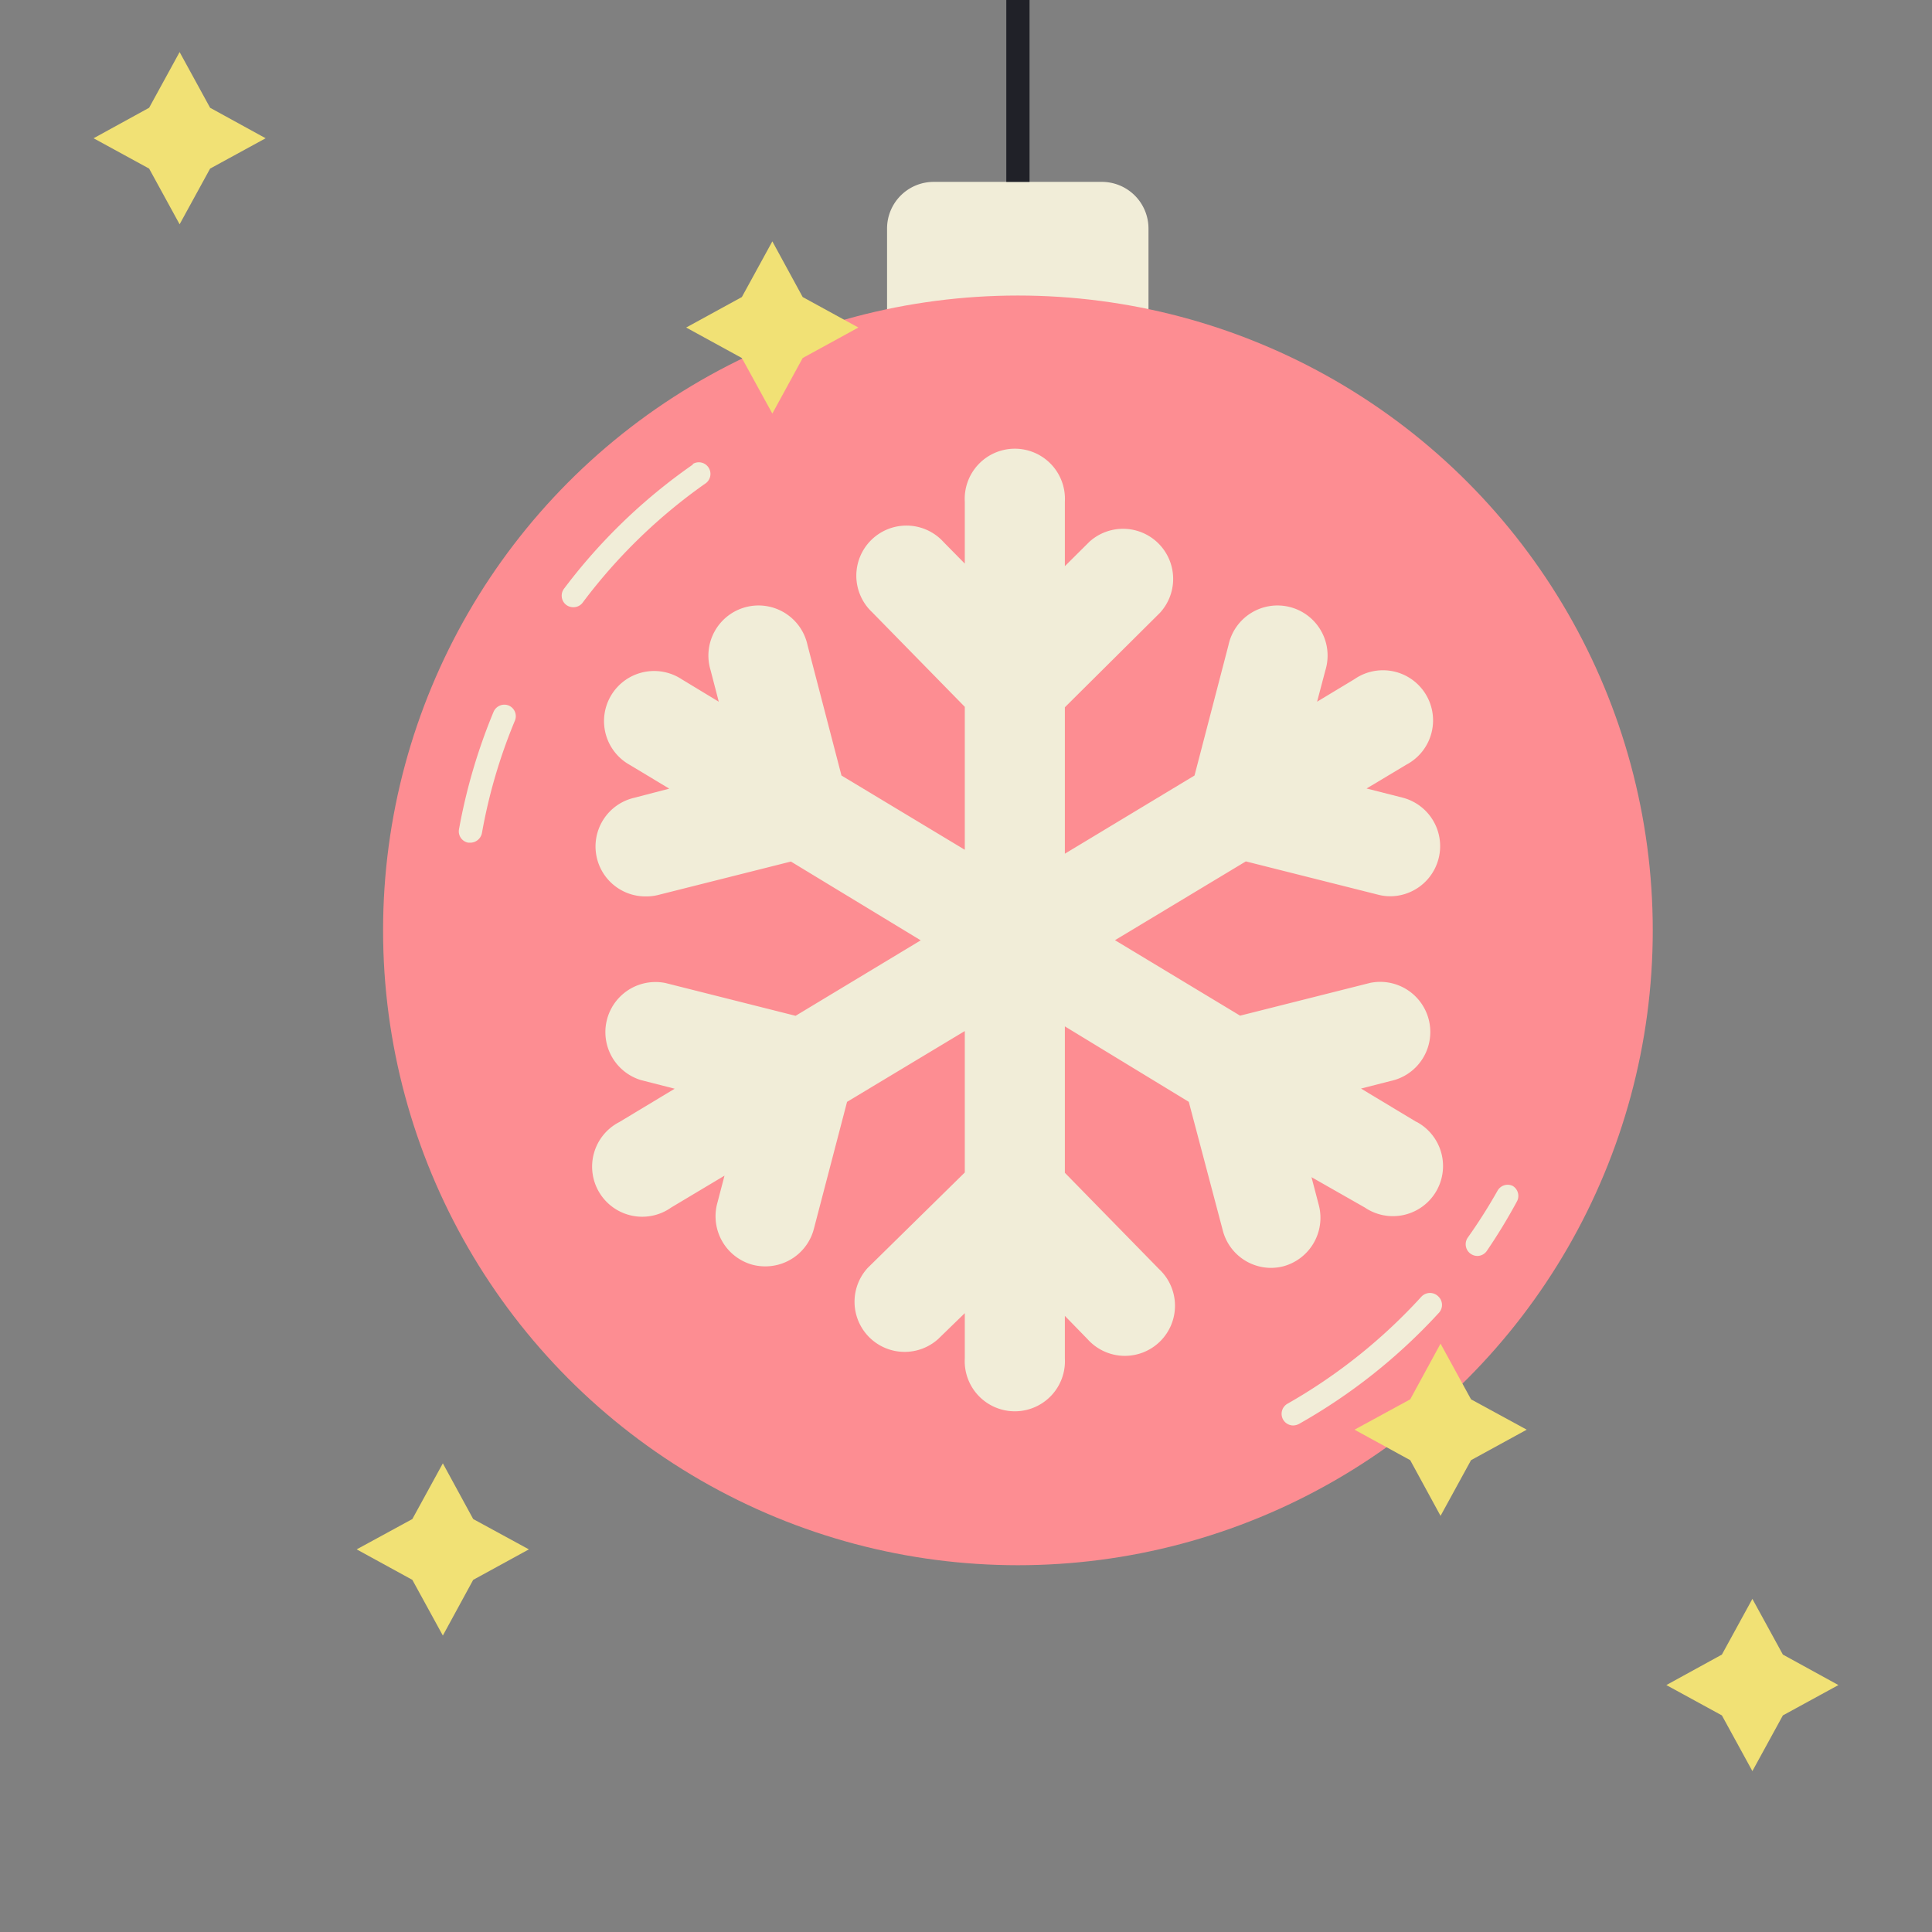
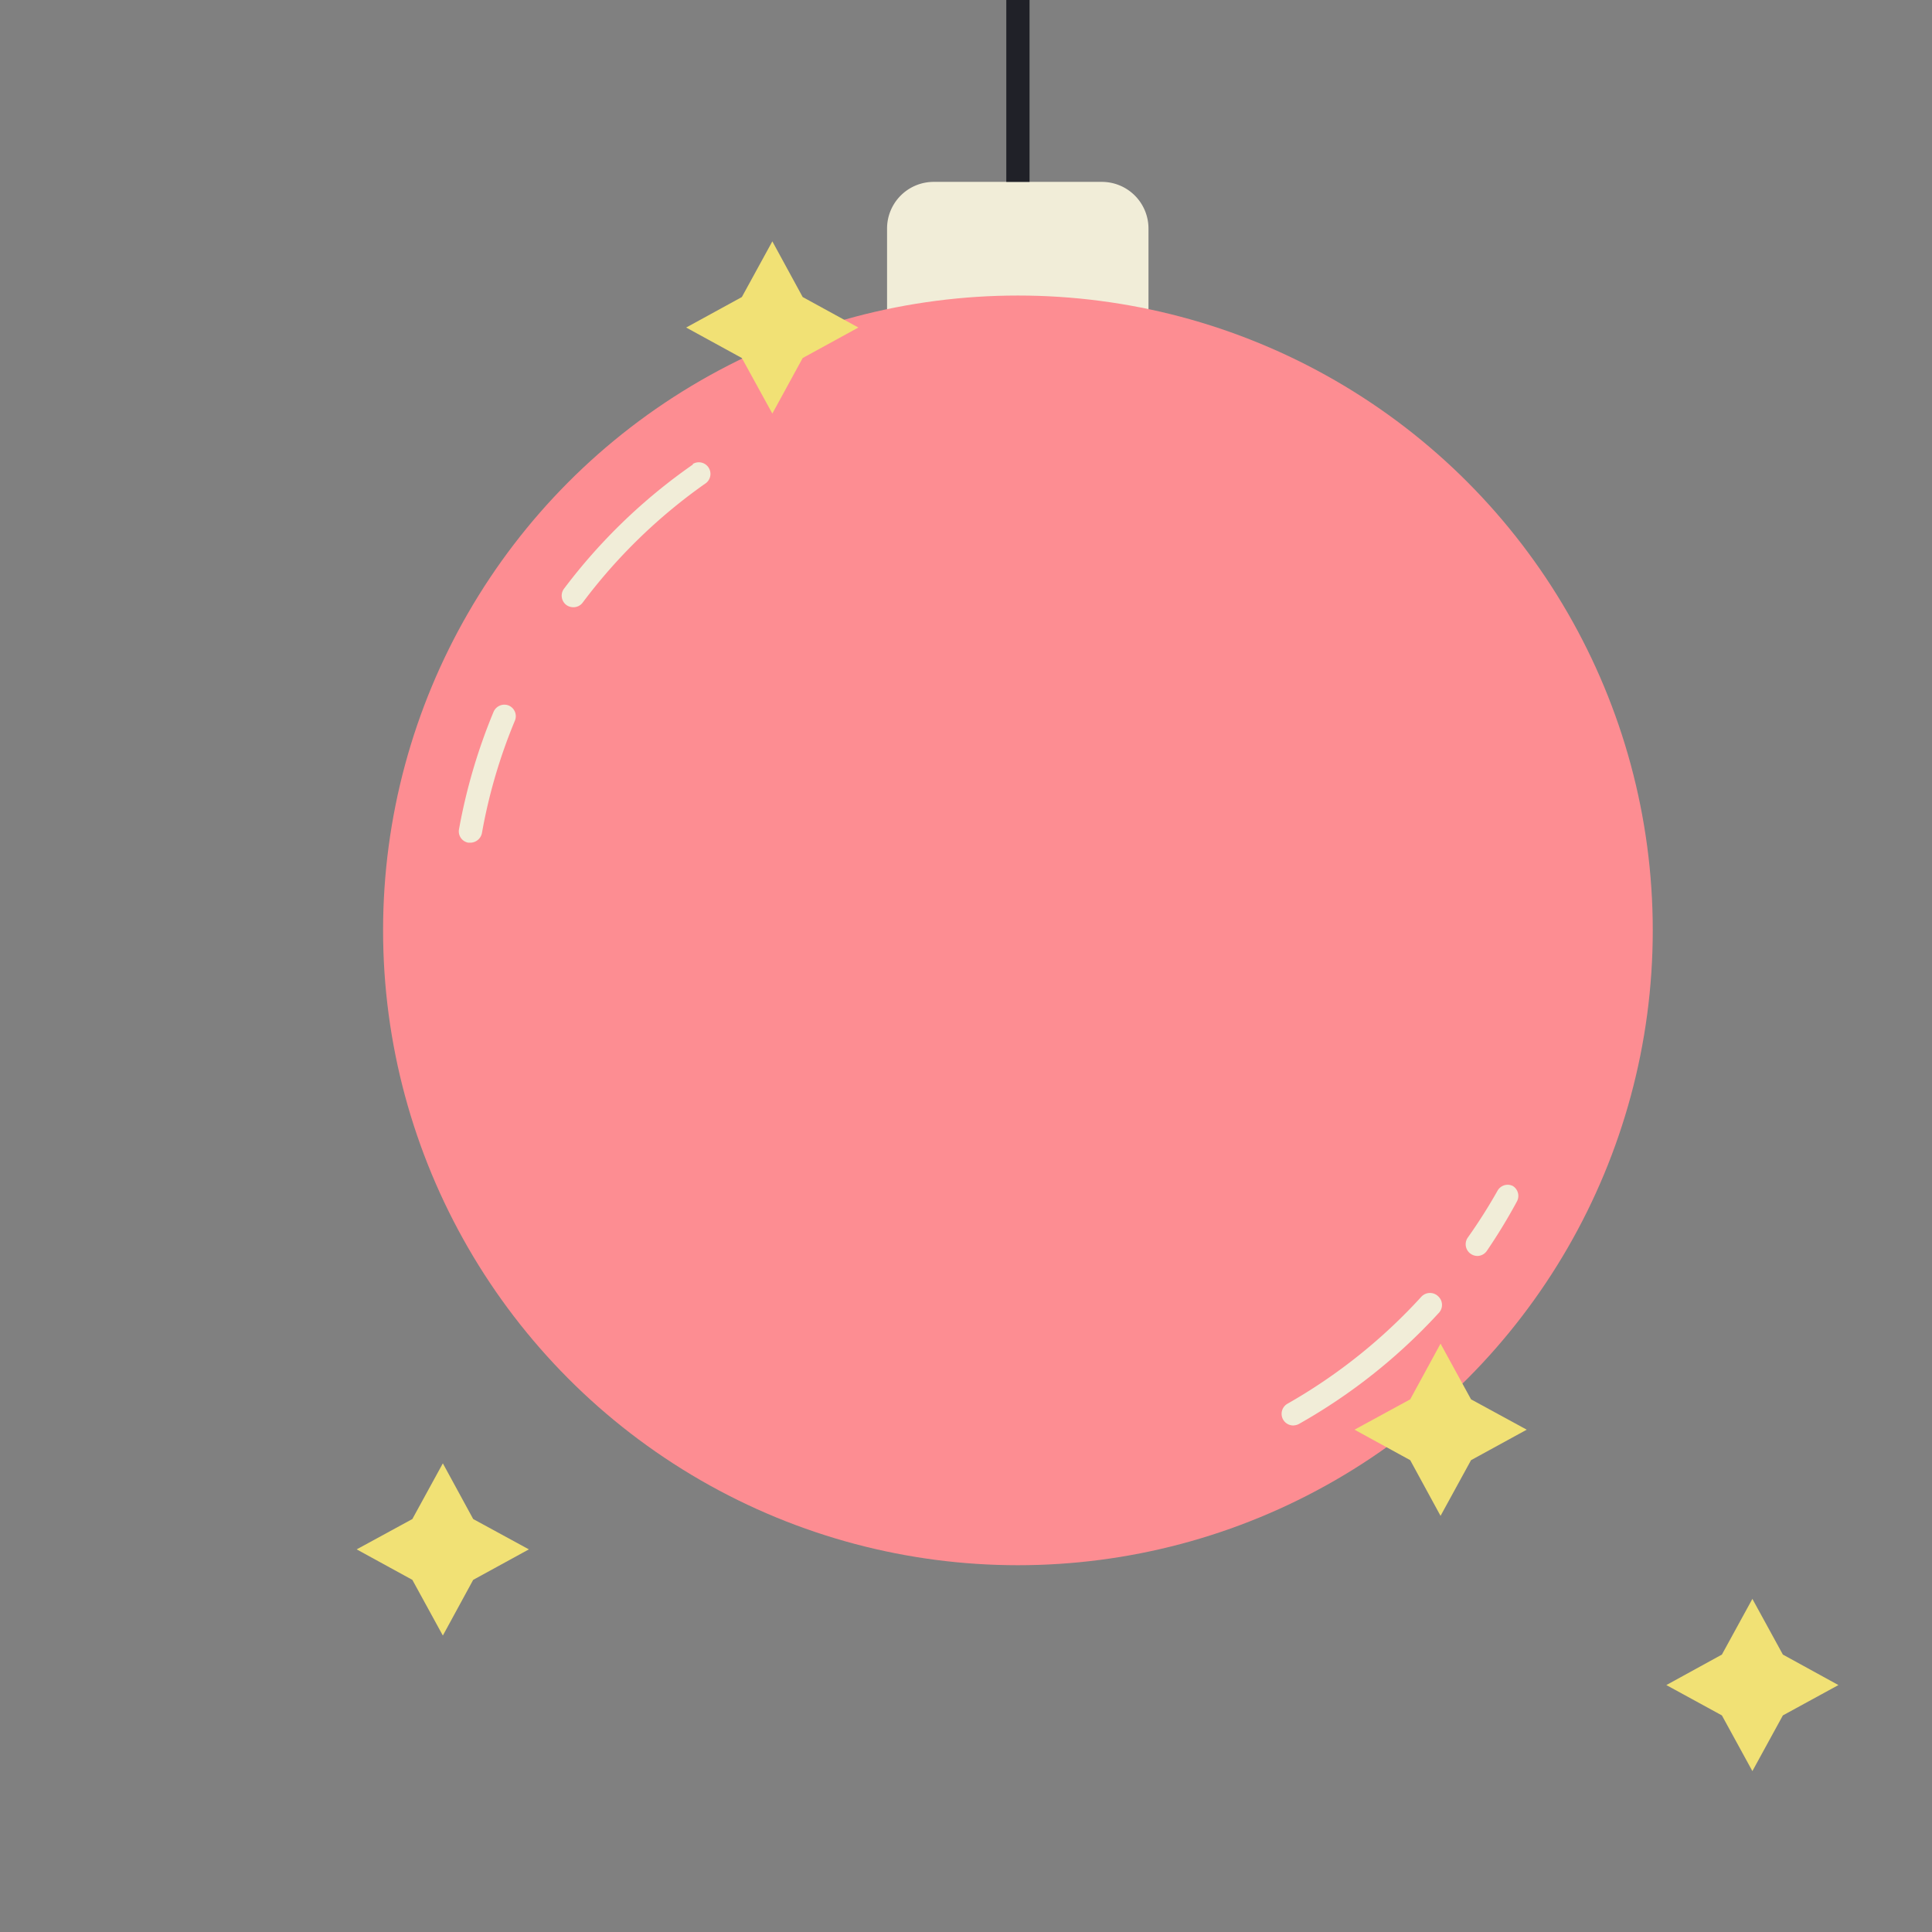
<svg xmlns="http://www.w3.org/2000/svg" width="800px" height="800px" viewBox="0 0 128 128" data-name="Layer 2" id="Layer_2">
  <rect x="0" y="0" width="128" height="128" fill="#808080" stroke="none" />
  <defs>
    <style>.cls-1{fill:#f1edd8;}.cls-2{fill:#fd8d92;}.cls-3{fill:#202128;}.cls-4{fill:#f1e175;}</style>
  </defs>
  <title />
  <path class="cls-1" d="M61.86,12.05H73a3.09,3.09,0,0,1,3.09,3.09V25.25a0,0,0,0,1,0,0H58.77a0,0,0,0,1,0,0V15.14A3.09,3.09,0,0,1,61.86,12.05Z" />
  <circle class="cls-2" cx="67.44" cy="61.64" r="42.06" />
  <path class="cls-1" d="M94.17,85.91A36.27,36.27,0,0,1,85.3,93a.77.77,0,0,0,.38,1.44.86.86,0,0,0,.38-.1A37.66,37.66,0,0,0,95.31,87a.77.77,0,0,0,0-1.09A.78.78,0,0,0,94.17,85.91Z" />
  <path class="cls-1" d="M100.22,78.57a.77.77,0,0,0-1,.31A35.44,35.44,0,0,1,97.24,82a.77.77,0,0,0,.2,1.07.79.79,0,0,0,.44.14.77.77,0,0,0,.63-.34,37.2,37.2,0,0,0,2-3.29A.77.77,0,0,0,100.22,78.57Z" />
  <path class="cls-1" d="M45.9,30.78A37.44,37.44,0,0,0,37.37,39a.77.77,0,0,0,.15,1.08.79.79,0,0,0,.46.15.76.76,0,0,0,.62-.3A36.08,36.08,0,0,1,46.78,32a.77.77,0,0,0-.88-1.26Z" />
  <path class="cls-1" d="M33.7,46.74a.78.78,0,0,0-1,.42,37.75,37.75,0,0,0-2.29,7.78.76.76,0,0,0,.62.89l.14,0a.79.79,0,0,0,.76-.64,35.46,35.46,0,0,1,2.19-7.46A.77.77,0,0,0,33.7,46.74Z" />
-   <path class="cls-1" d="M93.84,74.33l-3.67-2.21,2.23-.57a3.32,3.32,0,0,0-1.63-6.43l-8.61,2.17-8.29-5,8.67-5.22,8.78,2.21a3.21,3.21,0,0,0,.81.1,3.32,3.32,0,0,0,.81-6.53l-2.4-.61,2.62-1.57A3.32,3.32,0,1,0,89.73,45l-2.47,1.49.55-2.08a3.32,3.32,0,1,0-6.42-1.67l-2.25,8.64-8.59,5.18v-9.7l6.3-6.26a3.32,3.32,0,0,0-4.67-4.71l-1.63,1.62V33.23a3.32,3.32,0,1,0-6.63,0v4.11l-1.39-1.41a3.32,3.32,0,1,0-4.74,4.64l6.13,6.26V56.3l-8.17-4.92L53.5,42.74a3.32,3.32,0,1,0-6.42,1.67l.54,2.08L45.16,45a3.32,3.32,0,1,0-3.43,5.68l2.61,1.57L42,52.86a3.31,3.31,0,0,0,.81,6.53,3.21,3.21,0,0,0,.81-.1l8.78-2.21L61,62.3l-8.29,5-8.61-2.17a3.32,3.32,0,0,0-1.63,6.43l2.23.57-3.67,2.21A3.32,3.32,0,1,0,44.47,80L48,77.89l-.5,1.91a3.33,3.33,0,0,0,2.38,4,3.42,3.42,0,0,0,.83.1,3.32,3.32,0,0,0,3.21-2.48L56.12,73l7.8-4.69v9.37L57.49,84a3.32,3.32,0,0,0,4.67,4.71L63.92,87v3a3.32,3.32,0,1,0,6.63,0V87.18l1.5,1.54a3.32,3.32,0,1,0,4.74-4.64L70.55,77.7V68L78.76,73,81,81.47A3.31,3.31,0,0,0,84.17,84a3.44,3.44,0,0,0,.84-.1,3.33,3.33,0,0,0,2.38-4l-.5-1.91L90.42,80a3.32,3.32,0,1,0,3.42-5.68Z" />
  <rect class="cls-3" height="12.05" width="1.54" x="66.67" />
  <polygon class="cls-4" points="116.1 105.93 118.12 109.62 121.8 111.64 118.12 113.65 116.1 117.34 114.08 113.65 110.4 111.64 114.08 109.62 116.1 105.93" />
  <polygon class="cls-4" points="95.44 89.02 97.46 92.71 101.15 94.72 97.46 96.74 95.44 100.43 93.43 96.74 89.74 94.72 93.43 92.71 95.44 89.02" />
  <polygon class="cls-4" points="51.17 15.99 53.18 19.68 56.87 21.7 53.18 23.72 51.17 27.4 49.15 23.72 45.46 21.7 49.15 19.68 51.17 15.99" />
  <polygon class="cls-4" points="29.34 96.95 31.35 100.64 35.04 102.65 31.35 104.67 29.34 108.36 27.32 104.67 23.63 102.65 27.32 100.64 29.34 96.95" />
-   <polygon class="cls-4" points="11.9 3.45 13.92 7.14 17.6 9.16 13.92 11.17 11.9 14.86 9.88 11.17 6.2 9.16 9.88 7.14 11.9 3.45" />
</svg>